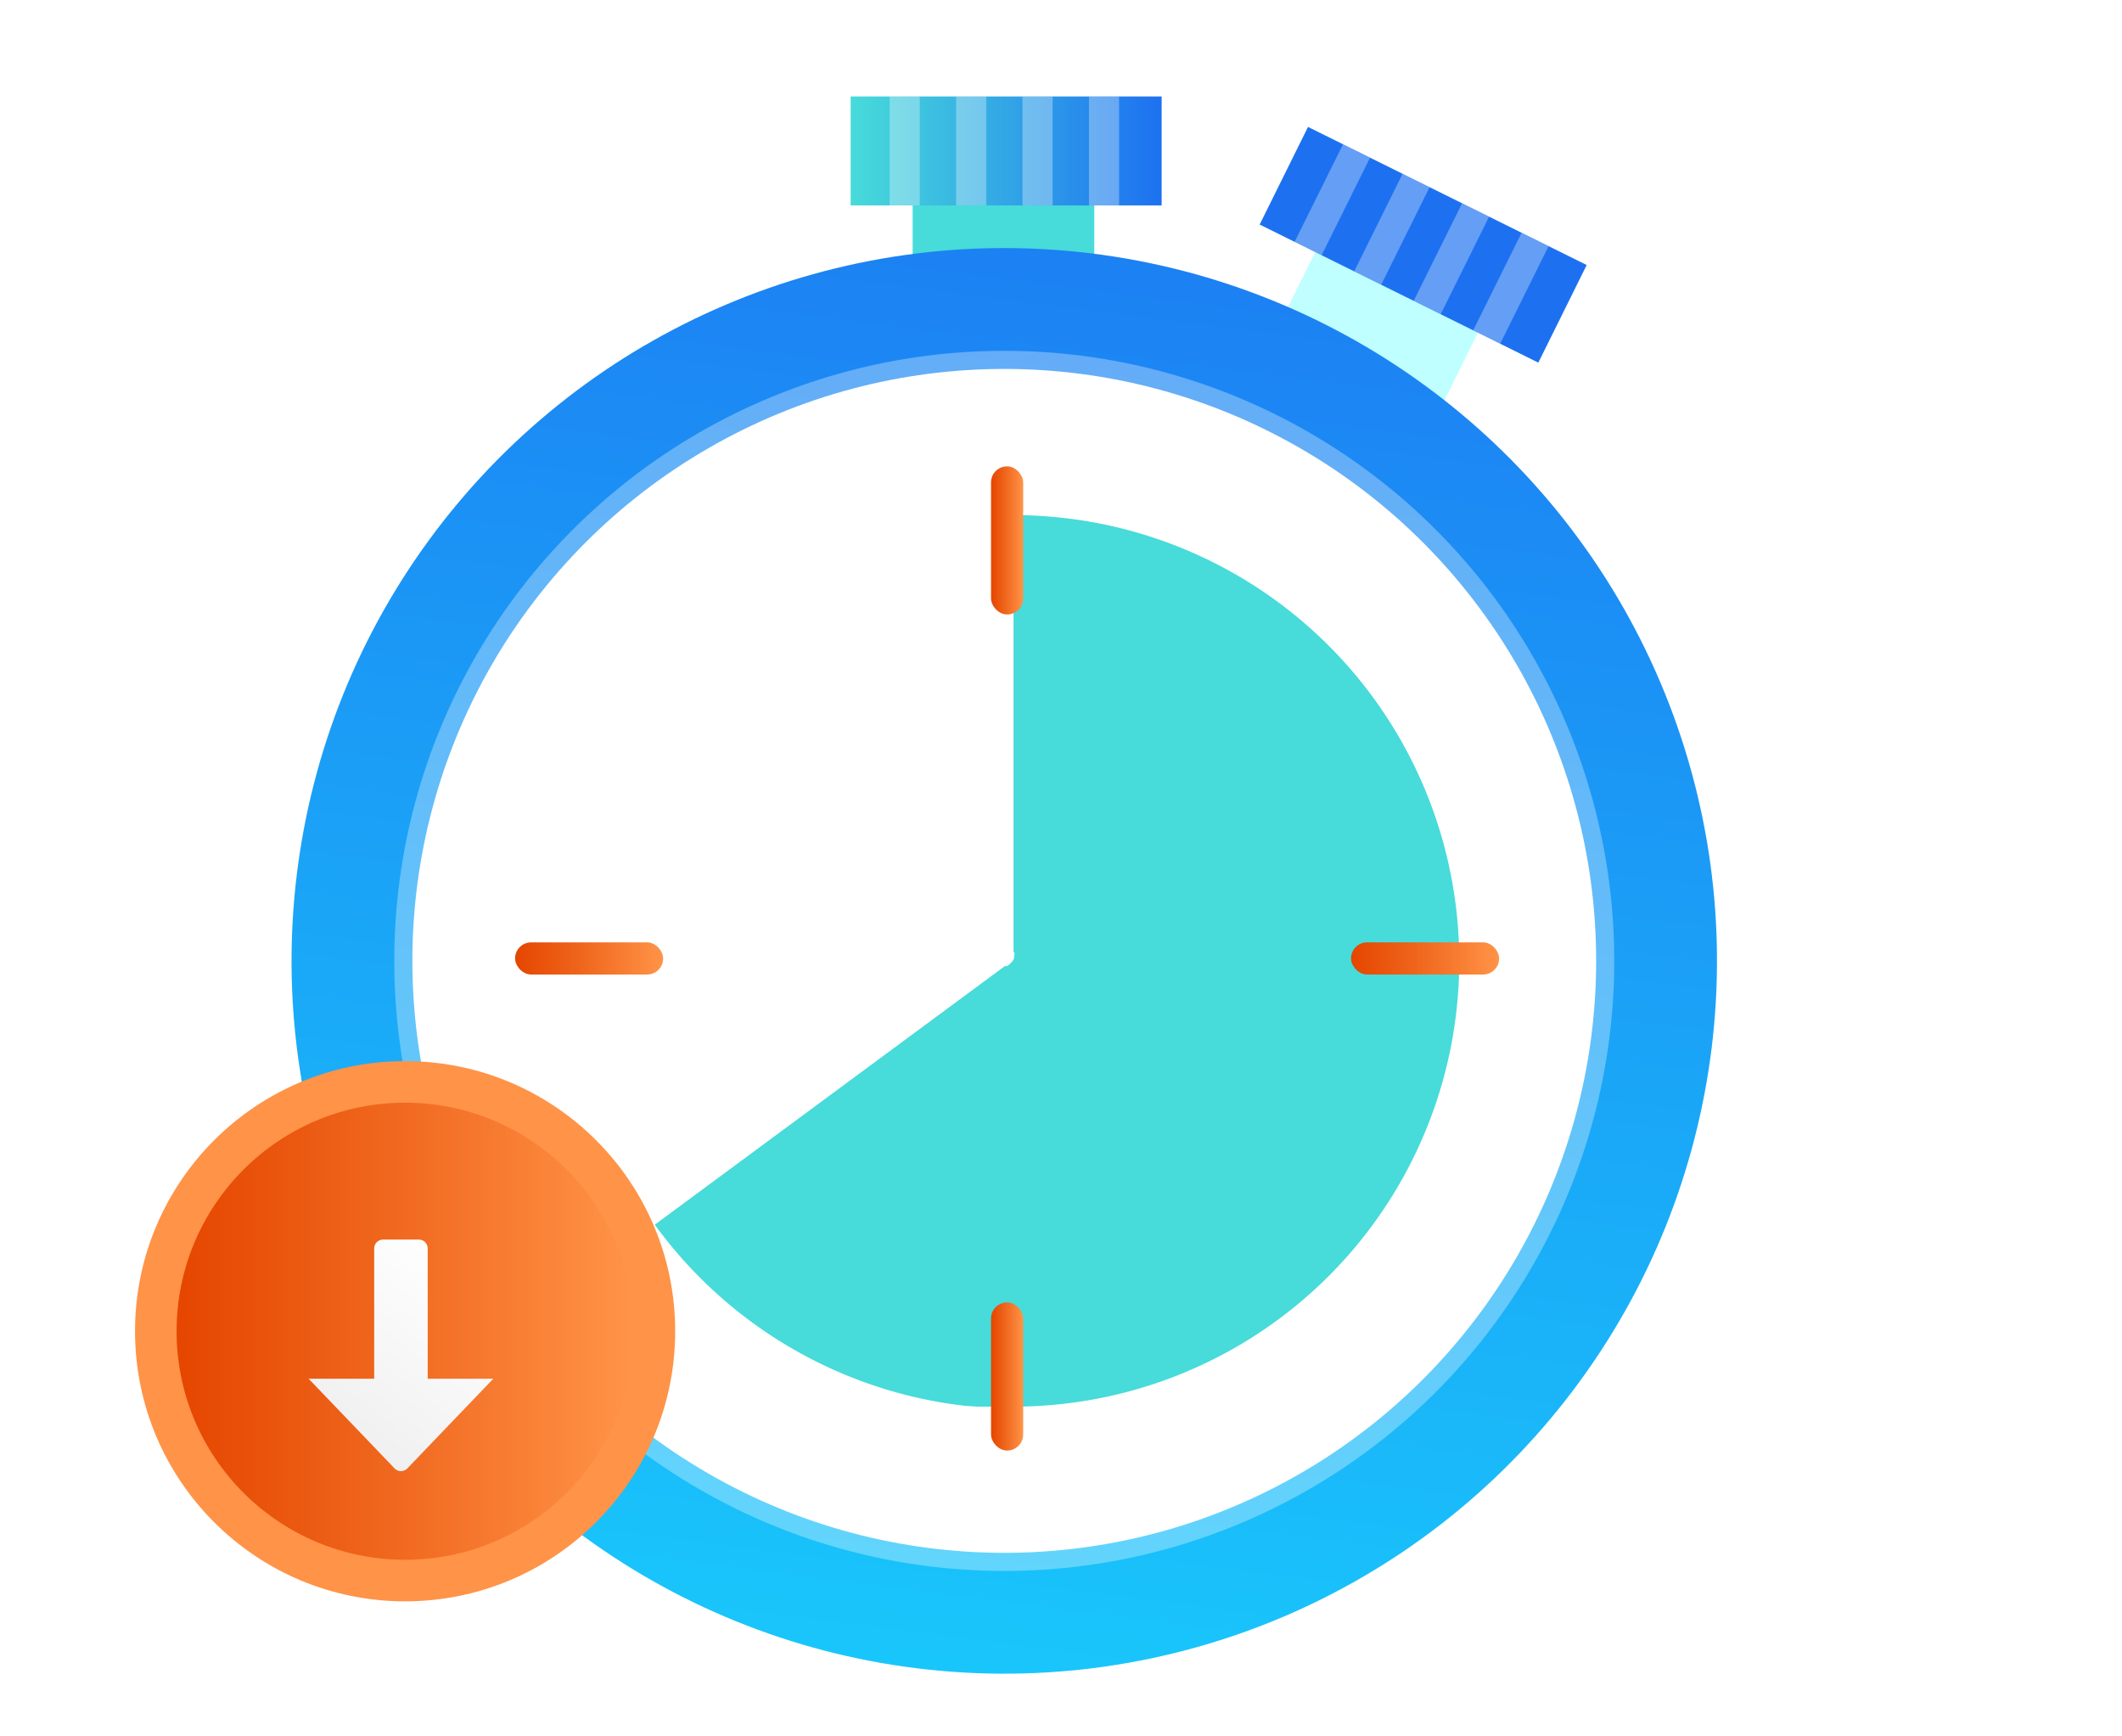
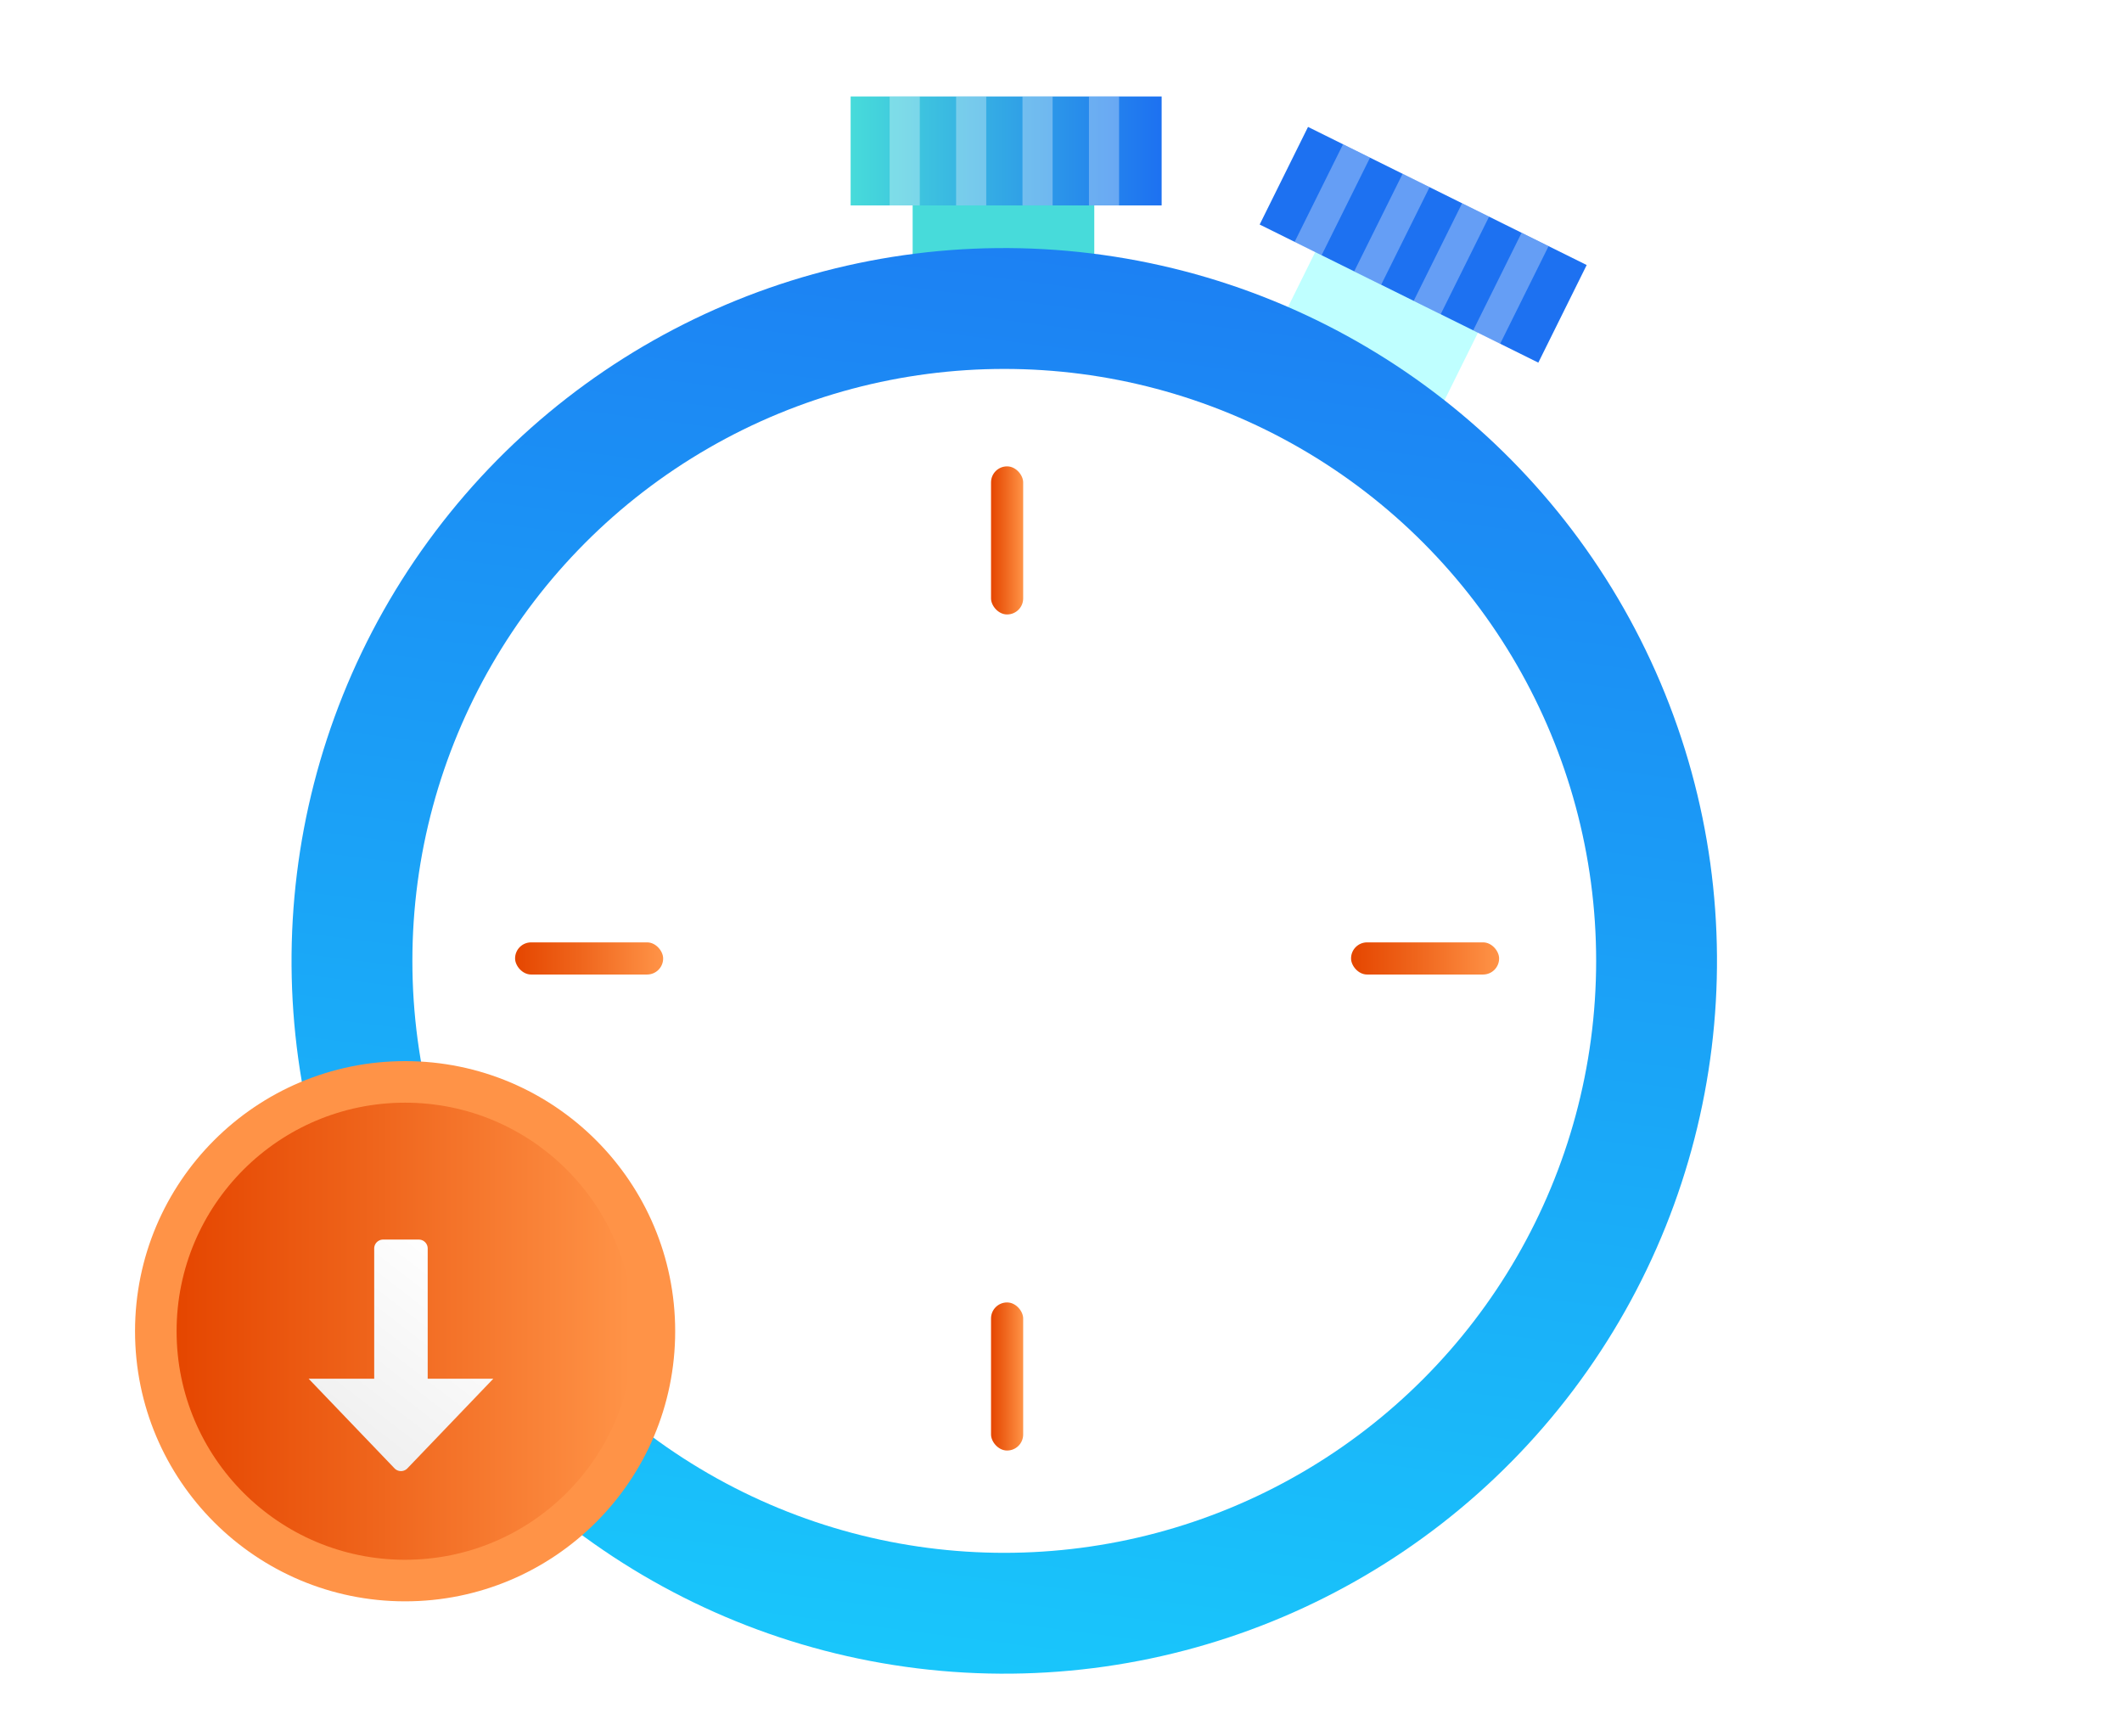
<svg xmlns="http://www.w3.org/2000/svg" xmlns:xlink="http://www.w3.org/1999/xlink" width="110" height="90" viewBox="0 0 110 90">
  <defs>
    <linearGradient id="linear-gradient" x1="0.5" y1="-186.915" x2="0.5" y2="-185.915" gradientUnits="objectBoundingBox">
      <stop offset="0" stop-color="#bfffff" />
      <stop offset="1" stop-color="#47dbda" />
    </linearGradient>
    <linearGradient id="linear-gradient-2" y1="-209.1" x2="1" y2="-209.1" gradientUnits="objectBoundingBox">
      <stop offset="0" stop-color="#47dbda" />
      <stop offset="1" stop-color="#1d71f1" />
    </linearGradient>
    <linearGradient id="linear-gradient-3" x1="-234.25" y1="146.015" x2="-234.25" y2="146.693" xlink:href="#linear-gradient" />
    <linearGradient id="linear-gradient-4" x1="-266.692" y1="86.243" x2="-263.837" y2="86.243" xlink:href="#linear-gradient-2" />
    <linearGradient id="linear-gradient-5" y1="-16.655" x2="1" y2="-16.655" gradientUnits="objectBoundingBox">
      <stop offset="0" stop-color="#19c6fb" />
      <stop offset="1" stop-color="#1c81f3" />
    </linearGradient>
    <linearGradient id="linear-gradient-6" x1="40.21" y1="0.777" x2="39.256" y2="0.279" xlink:href="#linear-gradient" />
    <linearGradient id="linear-gradient-7" y1="0.5" x2="1" y2="0.5" gradientUnits="objectBoundingBox">
      <stop offset="0" stop-color="#e54600" />
      <stop offset="0.437" stop-color="#ef651c" />
      <stop offset="0.993" stop-color="#ff9347" />
    </linearGradient>
    <linearGradient id="linear-gradient-11" x1="-9.35" y1="0.5" x2="-8.35" y2="0.5" xlink:href="#linear-gradient-7" />
    <linearGradient id="linear-gradient-13" x1="-0.576" y1="0.737" x2="0.068" y2="-0.312" gradientUnits="objectBoundingBox">
      <stop offset="0.004" stop-color="#ebebeb" />
      <stop offset="1" stop-color="#fefefe" />
    </linearGradient>
    <filter id="Path_38734" x="8.5" y="56.749" width="24.571" height="27.001" filterUnits="userSpaceOnUse">
      <feOffset dy="0.25" input="SourceAlpha" />
      <feGaussianBlur stdDeviation="2.5" result="blur" />
      <feFlood flood-opacity="0.22" />
      <feComposite operator="in" in2="blur" />
      <feComposite in="SourceGraphic" />
    </filter>
    <clipPath id="clip-Artboard_4">
      <rect width="110" height="90" />
    </clipPath>
  </defs>
  <g id="Artboard_4" data-name="Artboard – 4" clip-path="url(#clip-Artboard_4)">
    <g id="Group_48117" data-name="Group 48117" transform="translate(1779 7)">
      <g id="Group_48113" data-name="Group 48113" transform="translate(-1789 -22)">
        <rect id="Rectangle_19228" data-name="Rectangle 19228" width="120" height="120" fill="none" />
        <g id="Group_48074" data-name="Group 48074">
          <rect id="Rectangle_19229" data-name="Rectangle 19229" width="9.415" height="6.384" transform="translate(57.31 24.459)" fill="url(#linear-gradient)" />
          <rect id="Rectangle_19230" data-name="Rectangle 19230" width="16.122" height="5.647" transform="translate(54.095 20)" fill="url(#linear-gradient-2)" />
          <rect id="Rectangle_19231" data-name="Rectangle 19231" width="1.562" height="5.647" transform="translate(56.117 20)" fill="#fff" opacity="0.32" style="isolation: isolate" />
          <rect id="Rectangle_19232" data-name="Rectangle 19232" width="1.561" height="5.647" transform="translate(59.563 20)" fill="#fff" opacity="0.32" style="isolation: isolate" />
          <rect id="Rectangle_19233" data-name="Rectangle 19233" width="1.562" height="5.647" transform="translate(63.003 20)" fill="#fff" opacity="0.32" style="isolation: isolate" />
          <rect id="Rectangle_19234" data-name="Rectangle 19234" width="1.561" height="5.647" transform="translate(66.449 20)" fill="#fff" opacity="0.32" style="isolation: isolate" />
          <rect id="Rectangle_19235" data-name="Rectangle 19235" width="6.384" height="9.415" transform="matrix(0.444, -0.896, 0.896, 0.444, 75.872, 32.719)" fill="url(#linear-gradient-3)" />
          <rect id="Rectangle_19236" data-name="Rectangle 19236" width="5.647" height="16.122" transform="matrix(0.444, -0.896, 0.896, 0.444, 75.298, 26.638)" fill="url(#linear-gradient-4)" />
          <rect id="Rectangle_19237" data-name="Rectangle 19237" width="5.647" height="1.561" transform="translate(77.109 27.54) rotate(-63.61)" fill="#fff" opacity="0.32" style="isolation: isolate" />
          <rect id="Rectangle_19238" data-name="Rectangle 19238" width="5.647" height="1.561" transform="translate(80.198 29.066) rotate(-63.61)" fill="#fff" opacity="0.32" style="isolation: isolate" />
          <rect id="Rectangle_19239" data-name="Rectangle 19239" width="5.647" height="1.561" transform="translate(83.282 30.596) rotate(-63.611)" fill="#fff" opacity="0.32" style="isolation: isolate" />
          <rect id="Rectangle_19240" data-name="Rectangle 19240" width="5.647" height="1.561" transform="translate(86.365 32.128) rotate(-63.61)" fill="#fff" opacity="0.32" style="isolation: isolate" />
          <circle id="Ellipse_2396" data-name="Ellipse 2396" cx="36.946" cy="36.946" r="36.946" transform="translate(20.876 96.959) rotate(-82.982)" fill="url(#linear-gradient-5)" />
-           <circle id="Ellipse_2397" data-name="Ellipse 2397" cx="31.621" cy="31.621" r="31.621" transform="translate(30.438 33.183)" fill="#fff" opacity="0.32" style="isolation: isolate" />
          <circle id="Ellipse_2398" data-name="Ellipse 2398" cx="30.682" cy="30.682" r="30.682" transform="translate(31.377 34.122)" fill="#fff" />
          <ellipse id="Ellipse_2399" data-name="Ellipse 2399" cx="23.232" cy="22.998" rx="23.232" ry="22.998" transform="translate(39.061 41.806)" fill="#fff" />
        </g>
-         <path id="Path_38733" data-name="Path 38733" d="M62.54,41.7a23.1,23.1,0,0,1,0,46.208h-.966l-.032,0H61.5l-.033,0h0l-.034,0h-.079l-.031,0h0l-.033,0h-.006l-.033,0h0l-.033,0h0l-.034,0h0l-.034,0h0l-.034,0h0l-.034,0h-.005l-.069,0h0l-.035,0h0l-.034,0h0l-.035,0h0l-.034,0h0l-.034,0h0l-.034,0h0l-.034,0h0l-.068,0h0l-.033,0h0l-.069-.006h0l-.034,0h0l-.07-.006h0l-.035,0h0l-.071-.006h0l-.035,0h0l-.07-.007h0l-.034,0h0l-.069-.007h0l-.035,0h0l-.071-.008h0l-.036,0h0l-.071-.008h0a23.155,23.155,0,0,1-16.025-9.382L62.117,65.055c.07.146.423-.309.423-.309s.112-.412,0-.412V41.7Z" fill="url(#linear-gradient-6)" />
        <g id="Group_48077" data-name="Group 48077">
          <g id="Group_48075" data-name="Group 48075">
            <rect id="Rectangle_19241" data-name="Rectangle 19241" width="1.666" height="7.675" rx="0.83" transform="translate(61.373 82.508)" fill="url(#linear-gradient-7)" />
            <rect id="Rectangle_19242" data-name="Rectangle 19242" width="1.666" height="7.675" rx="0.83" transform="translate(61.373 39.173)" fill="url(#linear-gradient-7)" />
          </g>
          <g id="Group_48076" data-name="Group 48076">
            <rect id="Rectangle_19243" data-name="Rectangle 19243" width="7.675" height="1.666" rx="0.83" transform="translate(36.701 63.845)" fill="url(#linear-gradient-7)" />
            <rect id="Rectangle_19244" data-name="Rectangle 19244" width="7.675" height="1.666" rx="0.83" transform="translate(80.036 63.845)" fill="url(#linear-gradient-7)" />
          </g>
        </g>
        <g id="Group_48078" data-name="Group 48078">
          <circle id="Ellipse_2400" data-name="Ellipse 2400" cx="14" cy="14" r="14" transform="translate(17 70)" fill="url(#linear-gradient-11)" />
          <circle id="Ellipse_2401" data-name="Ellipse 2401" cx="11.846" cy="11.846" r="11.846" transform="translate(19.154 72.154)" fill="url(#linear-gradient-7)" />
        </g>
        <g transform="matrix(1, 0, 0, 1, 10, 15)" filter="url(#Path_38734)">
          <path id="Path_38734-2" data-name="Path 38734" d="M30.452,90.858a.462.462,0,0,0,.666,0l4.453-4.646h-3.4V79.46A.461.461,0,0,0,31.711,79H29.859a.462.462,0,0,0-.461.461v6.752H26Z" transform="translate(-10 -15)" fill="url(#linear-gradient-13)" />
        </g>
      </g>
    </g>
  </g>
</svg>